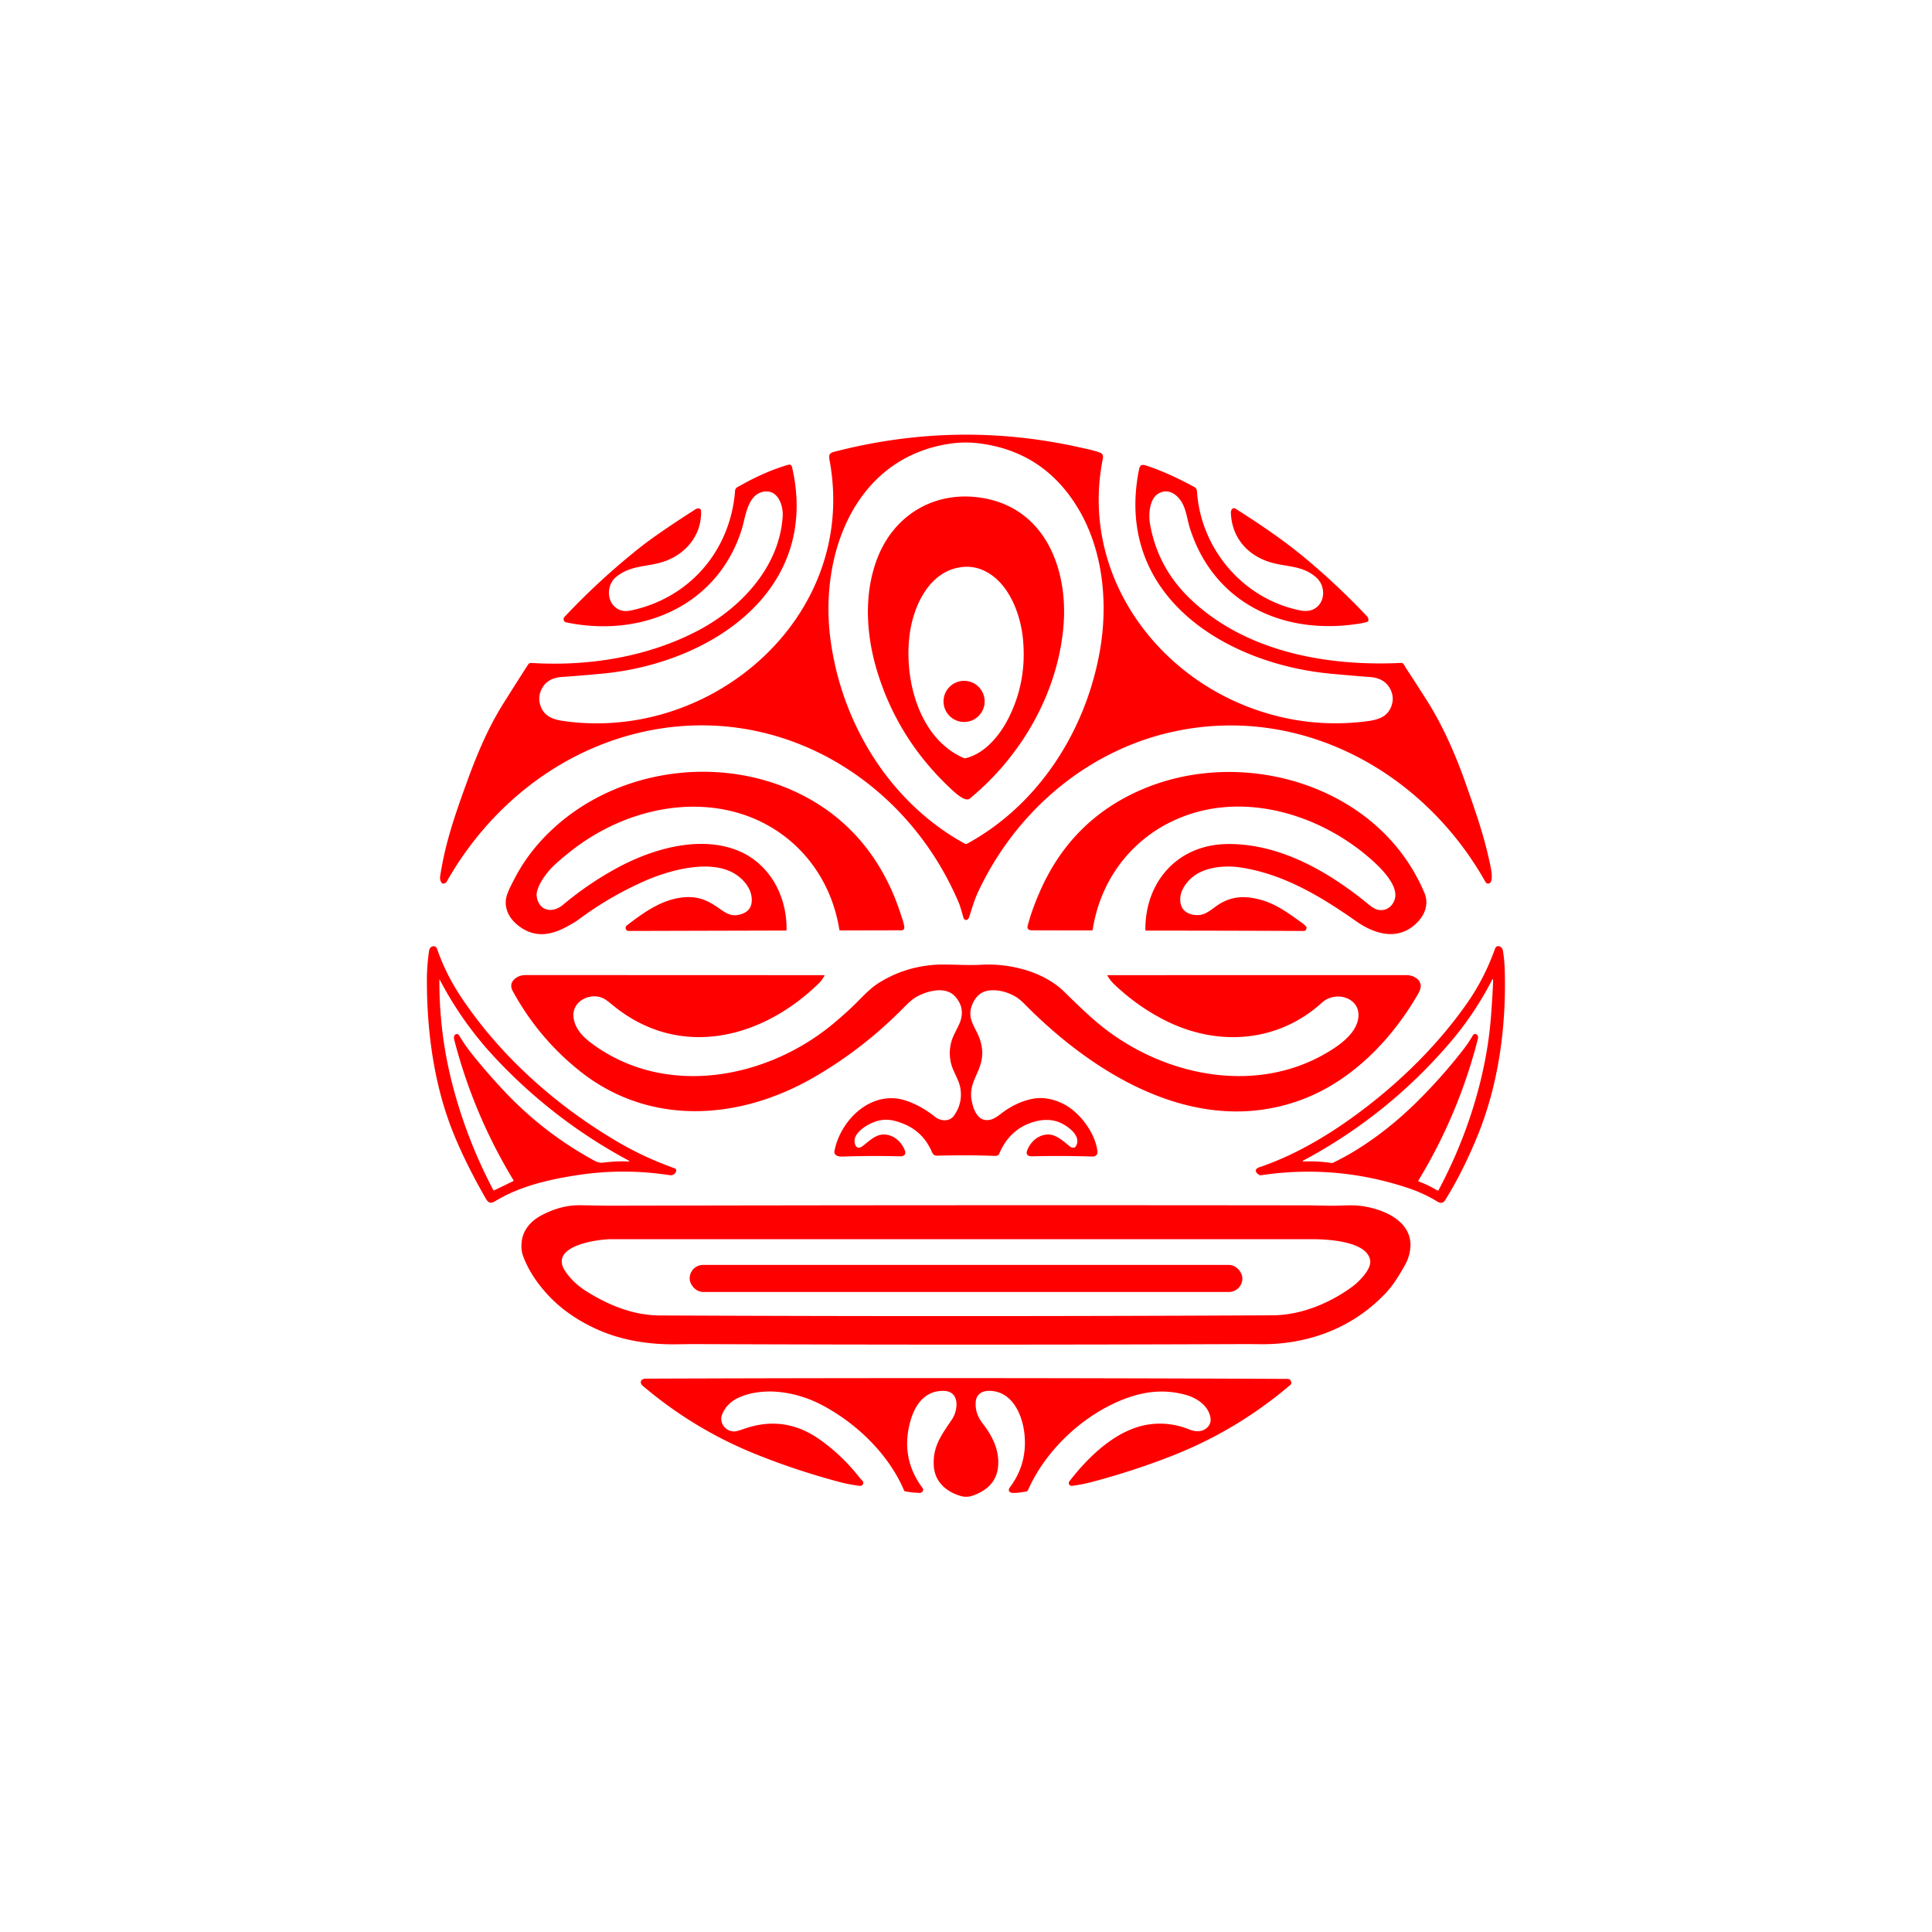
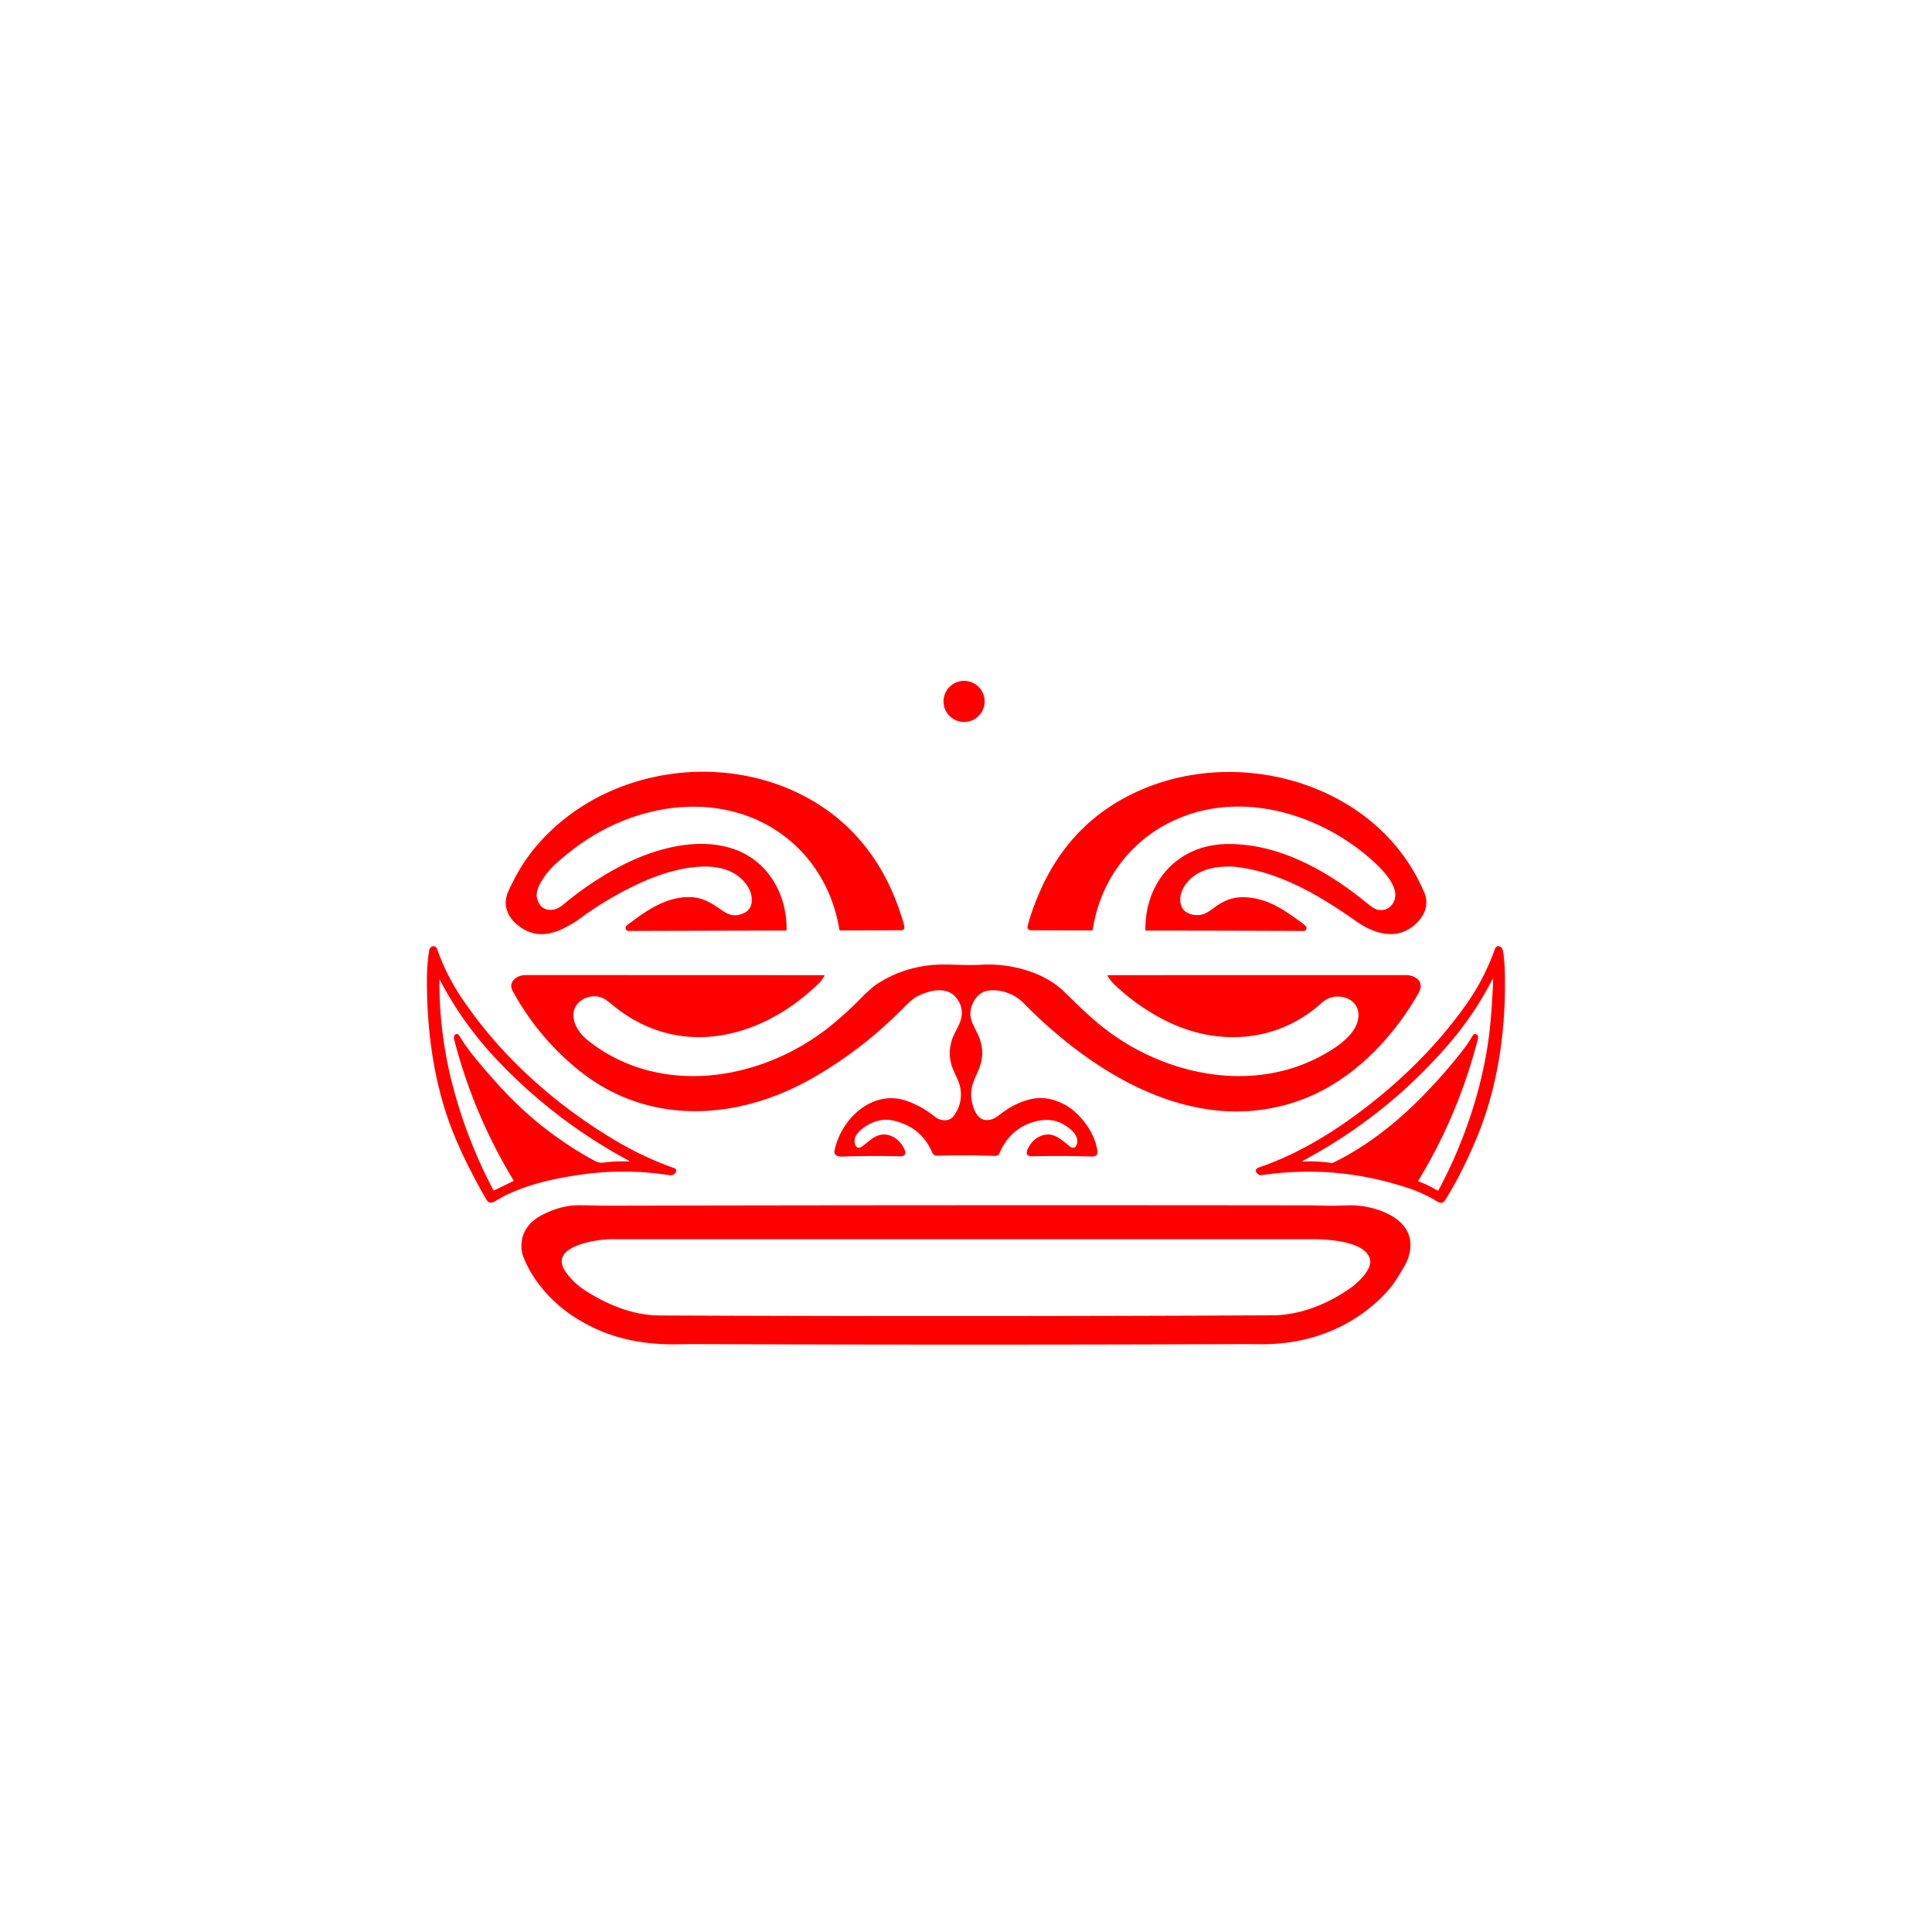
<svg xmlns="http://www.w3.org/2000/svg" viewBox="0 0 1448 1448" width="2048" height="2048" fill="red">
-   <path d="M1053.53 500.37q7.85 11.97 15.54 24.05c12.52 19.69 22.02 41.61 29.73 63.59 8.54 24.33 13.54 39 17.86 59.1.65 3 3.35 14.92-1.2 15.12q-1.41.06-2.09-1.14C1067.67 579.6 977.38 528.85 883 547.61c-66.88 13.3-121.78 60.22-150.17 121.41-2.7 5.82-4.5 12.46-6.62 18.73a2.73 2.72-88.5 0 1-1.84 1.75c-1.04.29-2.03-.79-2.32-1.8q-2.37-8.5-3.31-10.71c-38.95-92.39-133.87-150.14-234.49-128.97-63.96 13.46-117.35 56.05-149.45 112.76q-.87 1.54-2.81 1.45a1.23 1.22 71.3 0 1-.86-.43q-1.72-2.04-1.21-5.32c3.88-24.82 10.65-44.63 20.69-72.2 7.19-19.76 15.6-39.46 26.82-57.29q9.2-14.65 18.36-28.92a2.61 2.61 0 0 1 2.37-1.2c42.77 2.66 87.69-4.41 125.8-24.7 31.81-16.94 60.41-47.66 62.65-85.4.48-8.03-3.71-20.49-14.72-18.17-11.82 2.48-13.13 19.07-15.89 27.9-17.87 57.29-74.71 81.65-131.13 70.06q-1.1-.22-1.5-.52a2.48 2.47 40.4 0 1-.3-3.66q26.13-27.84 56.13-51.69 13.24-10.53 41.96-28.94c1.82-1.17 4.23-1.14 4.29 1.52.43 17.65-11.21 31.76-27.36 37.43-12.81 4.49-25.19 2.48-36.5 11.88-6.35 5.28-7.02 16.12-1.24 21.8q4.85 4.77 12.37 3.19c44.27-9.28 74.83-45.04 78.23-89.94.16-2.06 1.99-2.63 3.54-3.51q18.91-10.75 36.36-15.8 2.23-.65 2.85 2.09c21.23 92.81-61.67 146.72-141.71 154.4q-15.47 1.49-31.01 2.58-10.23.73-14.52 8.12-3.84 6.64-1.23 13.81c2.71 7.42 9.01 9.88 16.9 11.02 111.59 16.15 221.33-78.53 199.6-195.45-.67-3.62-.36-5.29 3.4-6.26q92.35-23.95 184.46-3.25c4.75 1.07 10.3 2.1 14.92 3.88 2.18.84 2.41 2.66 1.98 4.85-16.67 83.71 37.44 161.22 115.29 187.99q40.12 13.79 82 8.55c9.52-1.19 16.71-3.45 19.4-12.55q1.51-5.09-.49-10.1-3.95-9.89-16.44-10.63-5.77-.35-27.99-2.36c-80.39-7.28-163.1-58.87-144.71-152.54.83-4.24 2.04-4.68 5.95-3.4q15.39 5.05 34.28 15.2c2.33 1.25 3.17 1.5 3.37 4.45 3 42.86 34.6 80.05 76.97 88.69q4.48.91 7.75.11c11.04-2.71 12.94-17.31 4.67-24.69-10.61-9.46-22.89-7.68-35.37-11.71-16.9-5.47-28.02-18.82-28.66-36.87q-.04-1.05.53-2.23a2.01 2-60.9 0 1 2.89-.83c17.97 11.42 36.06 23.58 52.45 37.26q24.69 20.63 46.18 43.48 1.33 1.41.98 3.25a1.05 1.05 0 0 1-.65.78q-1.94.75-5.64 1.35c-56.42 9.25-109.3-14.54-127.41-71.33-2.3-7.22-2.79-15.65-7.68-21.83-4.26-5.38-10.44-7.95-16.6-3.77-6.26 4.25-6.8 15.79-5.63 22.41q5.76 32.56 29.81 55.75c41.39 39.93 102.52 51.01 158.51 48.3 1.75-.09 2.66 2.59 3.28 3.53zm-431.12-21.25c8.31 63.01 44.42 122.35 100.77 153.24a1.73 1.71-44.7 0 0 1.63 0c53.96-29.37 89.29-85.31 99.62-145.1 6.13-35.46 2.32-74.93-16.33-106.07q-25.88-43.21-75.13-49-10.01-1.17-19.92.2c-72.1 9.98-99.09 82.75-90.64 146.73zm174.54-8.62c-4.67 49.89-31.74 96.44-70.13 128.03-3.61 2.98-12.21-5.51-14.85-7.99q-39.21-36.89-54.61-87.63c-8.21-27.06-10.13-57.49.09-84.25 12.64-33.14 43.74-51.39 79.07-45.42 47.45 8.02 64.45 54.36 60.43 97.26zm-114.93 3.26c-5.05 33.4 5.97 79.6 40.46 94.45a1.63 1.63 0 0 0 1.01.09c14.85-3.44 26.2-17.54 32.76-30.81q13.6-27.52 10.39-59.01c-1.7-16.7-8.74-36.15-22.13-46.48q-12.4-9.58-26.99-6.43c-21.71 4.67-32.53 28.56-35.5 48.19z" />
  <circle cx="722.57" cy="525.69" r="15.42" />
  <path d="M404.37 631.38c51.07-57.25 141.98-69.43 206.84-29.93 31.56 19.22 52.67 48.61 63.99 84.04.93 2.92 2.24 6.1 2.58 9.52a2.03 2.02 87.2 0 1-2.01 2.23l-46.07.1q-.53 0-.62-.52c-7.26-45.8-40.34-81.16-86.09-90.01-40.18-7.77-82.74 5.69-114.58 30.66q-10.14 7.96-14.75 12.71c-4.71 4.87-12.48 15.25-11.36 21.95 1.84 11.01 12.03 12.41 19.71 5.97q18.47-15.51 39.66-27.14c25.95-14.26 61.35-25.02 90.4-13.83 24.39 9.4 37.85 34.05 37.44 59.81q-.01.48-.49.48l-118.04.31a1.84 1.83 70.7 0 1-1.47-.71q-1.56-2 .61-3.67c13.34-10.24 27.58-20.35 44.63-20.97 10.51-.39 17.45 3.57 25.58 9.37 5.68 4.04 9.84 5.44 16.22 3.03q7.13-2.7 6.89-10.81c-.22-7.34-5.12-13.67-10.75-17.76-18.25-13.27-50.6-4.22-69.21 3.96q-26.96 11.85-50.55 29.54-1.63 1.23-7.39 4.43c-12.08 6.73-23.95 8.88-35.56.72q-7.71-5.42-10.03-12.67c-2.65-8.26.83-14.14 5.21-22.73q7.75-15.24 19.21-28.08zm484.59-20.2c-37.6 13.49-63.81 45.52-69.99 85.62q-.08.5-.58.5-22.68.04-45.49-.06c-1.8-.01-3.19-1.26-2.75-3.03q2.61-10.53 8.49-24.33 23.84-55.96 78.77-78.83c76.4-31.82 176.77-1.66 210.23 78.31 3.01 7.2.97 14.77-4.22 20.66-13.52 15.31-31.71 11.16-46.83.54-26.45-18.57-55.21-36.02-88.07-40.57-10.72-1.48-24.81-.11-33.68 6.54-6.64 4.99-12.38 13.63-9.54 22.22 2.01 6.12 9.68 7.93 15.25 6.77 3.57-.74 7.63-3.93 10.17-5.79 9.52-7 18.72-8.71 30.5-6.24 13.73 2.87 23.01 9.88 35.02 18.51q1.71 1.23 2.73 2.57a1.25 1.2 30.6 0 1 .24.86q-.28 2.33-2.09 2.32-58.67-.26-118.02-.28-.66 0-.67-.66c-.17-36.02 24.22-63.65 61.1-64.21 39.58-.61 76.41 20.76 106.18 45.23q3.96 3.25 6.58 3.92c5.97 1.51 11-1.78 12.95-7.45 4.09-11.94-14.95-28.34-23.78-35.39-36.29-29-87.4-43.92-132.5-27.73zM345.15 746.63c29.52 44.63 71.36 81.83 117.31 108.89q20.41 12.02 42.71 19.92 2.6.92 1.23 3.21c-.93 1.58-2.46 2.43-4.45 2.13q-34.25-5.27-68.34-.17c-21.18 3.17-43.47 8.19-61.81 19.26-3.76 2.27-5.53 2.23-7.77-1.67q-14.11-24.55-23.31-46.67c-15.23-36.6-20.81-77.62-20.77-117.03q.01-10.93 1.63-21.75.45-3 2.77-3.5a2.76 2.75-15.7 0 1 3.19 1.79q6.5 18.79 17.61 35.59zm-15.83-12.37q-.22 41.15 10.4 80.98 10.66 39.95 29.96 76.58a.64.63-26.6 0 0 .83.27l14.22-6.89q.4-.19.17-.56-30.08-49.52-44.54-105.66c-.31-1.2-.12-2.91.86-3.6a1.99 1.99 0 0 1 2.87.6q4.58 7.71 10.1 14.56 11.24 13.96 23.49 27.01 29.59 31.53 67.57 52.23c1.64.9 4.12 1.92 6.44 1.62q9.82-1.28 19.58-.87a.3.3 0 0 0 .16-.57q-56.23-30.16-99.94-76.7-24.99-26.61-41.94-59.06-.23-.44-.23.06zm798.45-7.38c1.28 42.8-4.65 86.92-21.29 126.62-7.39 17.61-14.57 31.81-23.3 45.92q-2.14 3.44-5.8 1.19-10.23-6.25-21.6-10.06-54.25-18.17-110.92-9.72-.49.07-.92-.17c-2.92-1.63-4.25-4.4-.11-5.8 25.41-8.62 49.37-22.49 71.44-38.57 32.11-23.39 61.75-52.09 84.51-84.73q12.77-18.33 20.66-40.36c1.31-3.67 5.37-1.99 5.94 1.18q1.16 6.49 1.39 14.5zm-8.7 8.5q.03-.65-.14-1.3a.24.24 0 0 0-.45-.05 242.44 242.44 0 0 1-31.92 47.62q-46.62 54.43-109.99 88.28a.33.33 0 0 0 .17.62q10.67-.5 21.26 1.09a1.76 1.7-53 0 0 1.02-.16c22.36-10.7 44.08-27.23 61.47-44.24q19.28-18.86 35.87-40.14 4.3-5.52 7.61-11.25a1.85 1.85 0 0 1 2.66-.59q1.6 1.12.99 3.49-14.39 56.34-44.57 106.04-.29.49.24.69 7.28 2.69 13.9 6.75a.71.71 0 0 0 1-.27c21.3-39.84 35.75-85.37 39.22-129.46q1.07-13.55 1.66-27.12zm-418.94-12.25c9.42-.72 23.43.6 35.22-.07 21.29-1.23 46.72 4.99 62.37 20.34 8.18 8.01 16.4 16.11 25.17 23.46 45.97 38.47 115.04 54.14 169.49 23.35 9.97-5.64 22.85-14.27 25.35-25.67 3.63-16.51-16.39-22.66-26.83-13.17-33.48 30.44-79.14 33.22-118.53 12.97q-20.06-10.31-36.94-26.27-3.34-3.16-5.36-6.71-.28-.48.28-.48 111.83-.07 223.65-.06c4.94 0 10.8 2.85 10.82 8.35q.01 2.3-2.3 6.29c-19.61 33.86-49.37 64.62-86.59 78.59-77.83 29.21-155.04-17.87-207.78-71.28q-4.18-4.23-7.56-6.1-8.93-4.96-18.05-4.43-8.88.52-13.08 8.96c-6.36 12.79 2.83 18.81 5.71 30.31 1.98 7.89.95 14.21-2.31 21.68-3.36 7.73-6.27 13.27-4.54 22.01 1.54 7.8 5.47 16.82 15.08 13.68q2.45-.79 6.7-4.08 11.24-8.7 23.47-11.2 10.75-2.19 22.4 3.26c12.72 5.95 24.73 21.73 26.51 35.77q.55 4.34-4.49 4.17-22.1-.72-44.22-.17c-3.08.07-5.23-1.03-3.87-4.52 2.53-6.45 8.16-11.49 15.17-11.82 6.66-.31 12.21 5.44 17.13 9.21q1.22.93 3.13.53.42-.09.67-.44c5.97-8.47-7.82-17.38-14.28-19.22q-7.98-2.27-17.3.57-17.76 5.4-25.48 23.72-.76 1.79-3.71 1.67-19.51-.79-42.98-.17c-1.93.05-3.05-1.02-3.82-2.82q-6.54-15.22-21.4-21.13c-8.88-3.54-15.56-4.27-24.18-.3-4.78 2.2-12.03 7.22-12.37 12.68-.18 3.01 1.35 7.46 5.41 4.79 4.26-2.79 9.6-9.14 16.51-9.09 7.2.06 13.13 5.22 15.74 11.8 1.27 3.19-.65 4.63-3.68 4.55q-21.63-.56-43.25.21c-2.89.1-6.47-.83-5.77-4.34 4.66-23.64 28.26-46.29 53.9-37.49q11.26 3.87 21.53 12.07c4.04 3.23 10.74 3.83 14.08-.87q6.63-9.31 4.88-20.38c-1.01-6.4-5.18-11.97-6.89-18.34q-2.38-8.94.48-18.01c1.49-4.73 5.5-10.78 6.74-15.3q2.63-9.54-4.18-17.22c-7.25-8.19-21.07-4.34-29.22.22q-3.48 1.95-8.84 7.42-31.16 31.76-68.64 53.24c-55.9 32.04-123.02 36.26-175-5.34q-30.84-24.68-49.95-59.67-2.93-5.37 1.57-9.25 3.21-2.78 8.1-2.78 111.82-.01 223.64.07.51 0 .26.44-1.86 3.35-3.66 5.13c-42.99 42.48-105.78 58.08-155.73 16.29q-4.85-4.06-7.62-5.06c-9.76-3.54-22.58 3.24-21 15.09 1.01 7.53 6.04 13.51 12.43 18.37 56.25 42.82 134.56 27.38 184.77-16.07 5.14-4.45 9.94-8.64 14.96-13.68 5.27-5.28 10.69-11.05 16.83-14.87q18.77-11.68 41.25-13.39zM447.66 996.39q-22.29-10.02-36.86-25.71-13.3-14.31-18.88-29.68-1.42-3.93-1.04-9.23c.69-9.51 6.63-16.5 14.97-20.91q14.77-7.82 29.16-7.55 18.55.34 23.24.33 262.39-.56 524.78-.23.06 0 13.44.26c7.06.13 14.91-.63 21.02-.1 17.28 1.48 42.68 11.04 39.34 33.42q-.9 5.99-3.86 11.22c-4.06 7.17-8.34 14.42-13.87 20.37-24.73 26.6-58.44 39.25-94.49 38.88q-8.65-.09-8.73-.09-208.9.81-417.79 0-.07 0-11.17.16c-20.21.29-40.79-2.83-59.26-11.14zm506.09-10.59c21.15-.11 42.52-8.88 59.54-21.29 5.04-3.68 14.68-13.1 13.64-19.84-2.27-14.72-32.97-15.92-43.76-15.92q-262.59.03-525.17 0c-9.42 0-47.29 4.78-34.29 24.1q5.92 8.8 16.06 15.12c16.84 10.51 35.14 17.85 54.73 17.94q229.63 1.03 459.25-.11z" />
-   <rect x="516.89" y="948.04" width="414.24" height="20.26" rx="10.06" />
-   <path d="M887.78 1045.17q-18.26-4.75-37.01.66c-33.88 9.76-66.15 38.74-80.28 70.94a1.96 1.93-81.8 0 1-1.5 1.14c-2.48.36-9.46 1.64-11.56.65-1.78-.84-1.58-2.46-.5-3.89q12.58-16.73 11.06-37.91c-1.09-15.14-8.6-33.92-26.15-34.35-5.68-.14-10.14 2.45-10.56 8.37q-.61 8.44 4.98 15.75c5.61 7.34 11.1 16.15 11.85 26.96q1.27 18.08-14.84 25.71c-4.59 2.17-8.44 3.46-13.55 1.93-10.83-3.24-19.12-10.74-19.86-22.4-.96-15 6.26-23.83 13.73-35.09 4.51-6.8 5.91-20.74-5.96-21.18-13.97-.52-21.64 9.89-25.16 22.12q-8.05 27.94 9.04 50.77a2 1.99 46.8 0 1-.07 2.49c-1.26 1.49-2.46 1.02-4.12.96q-4.56-.16-9.02-1.13-.52-.11-.72-.6c-11.59-27.47-36.29-50.86-61.95-64.22-17.78-9.27-41.32-13.7-60.49-6.02q-10.11 4.05-13.87 13.14c-2.71 6.57 2.82 13.28 9.64 12.83q1.53-.1 7.12-2.04 29.75-10.3 55.72 7.71 17.44 12.11 31.13 29.8.08.1 1.33 1.37c1.72 1.76.52 4.37-2.19 3.97-4.95-.71-9.7-1.5-14.63-2.82q-33.24-8.86-63.7-21.21-45.67-18.51-83.74-50.74c-3.1-2.63-1.67-5.56 2.07-5.57q240.49-.89 480.98.19 2.06.01 2.66 2.06c.53 1.82-.36 2.26-1.5 3.22q-39.5 33.46-87.74 52.38-29.65 11.62-60.47 19.69-7.02 1.83-14.22 2.77-1.04.13-1.64-.22a2.1 2.1 0 0 1-.62-3.11c14.45-18.7 35.81-39.65 60.54-42.78q14.94-1.89 29.17 3.82c3.86 1.54 7.88 2.13 11.56.11 3.5-1.93 5.25-5.27 4.4-9.36-1.92-9.21-10.85-14.66-19.36-16.87z" />
</svg>